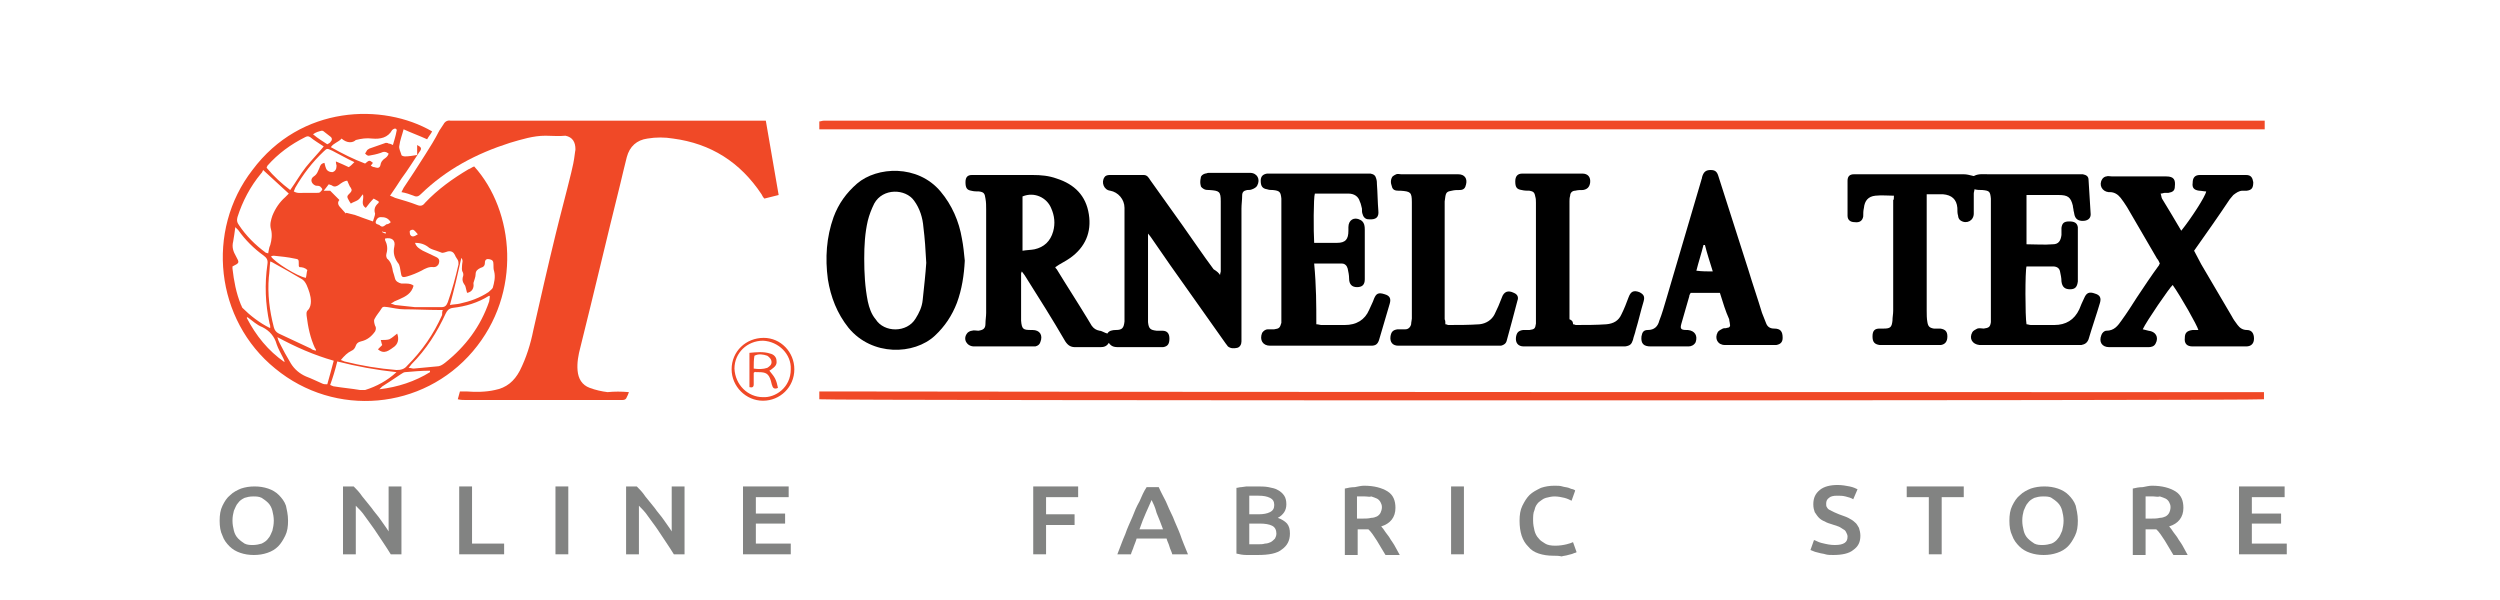
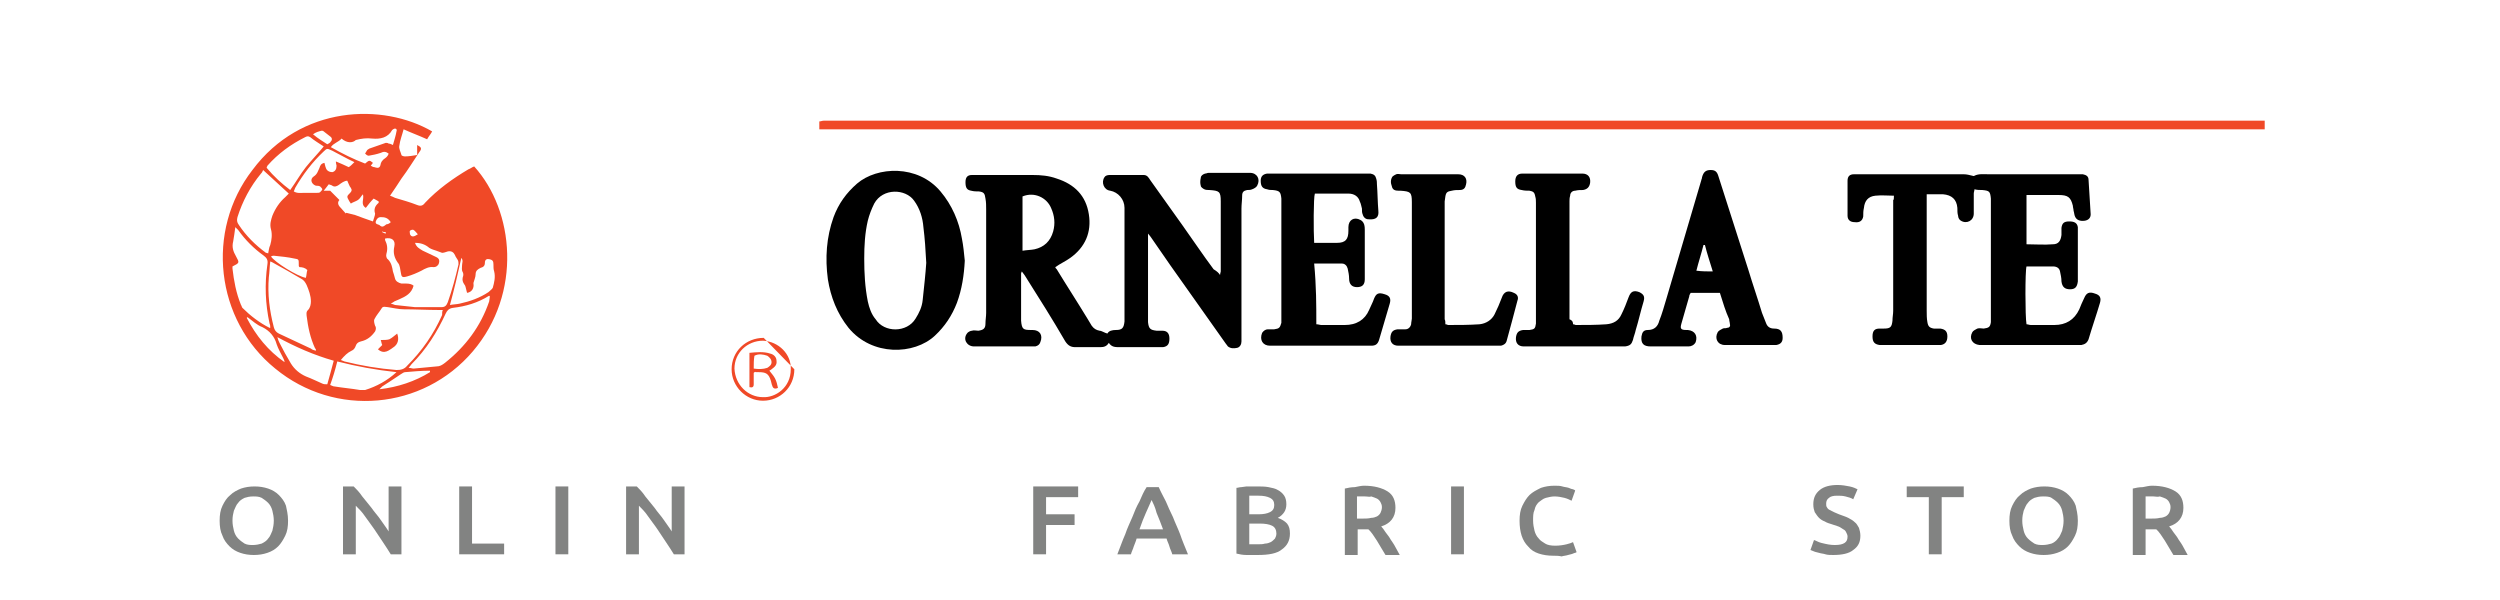
<svg xmlns="http://www.w3.org/2000/svg" width="350px" height="84px" viewBox="0 0 349 84" version="1.1">
  <g id="surface1">
    <path style=" stroke:none;fill-rule:nonzero;fill:rgb(94.118%,28.627%,15.294%);fill-opacity:1;" d="M 60 18.398 C 59.797 18.801 59.5 19.102 59.297 19.5 C 58.199 19 57.102 18.602 56.004 18.102 C 55.801 18.898 55.508 19.602 55.406 20.398 C 55.305 20.801 55.605 21.301 55.703 21.699 C 55.703 21.801 56.004 21.898 56.203 21.898 C 56.703 21.898 57.301 21.801 57.902 21.699 C 57.902 21.199 57.902 20.801 57.902 20.301 C 58.5 20.602 58.598 20.801 58.199 21.301 C 57.402 22.5 56.602 23.801 55.703 25 C 55.207 25.801 54.707 26.5 54.105 27.398 C 54.406 27.5 54.605 27.602 54.805 27.699 C 55.801 28 56.902 28.301 57.902 28.699 C 58.398 28.898 58.699 28.801 59 28.398 C 60.793 26.5 62.891 25 65.086 23.699 C 65.387 23.602 65.586 23.398 65.887 23.301 C 71.48 29.5 72.676 41 65.688 49.199 C 58.699 57.398 46.422 58.5 38.035 51.602 C 29.648 44.801 28.254 32.301 34.84 23.801 C 41.629 14.699 53.109 14.398 60 18.398 Z M 61.496 43.398 C 61.195 43.398 61.094 43.398 60.895 43.398 C 59.297 43.398 57.602 43.301 56.004 43.301 C 55.305 43.301 54.508 43.102 53.805 43 C 53.508 43 53.109 42.801 52.91 43.199 C 52.609 43.699 52.211 44.102 51.91 44.699 C 51.809 44.898 51.91 45.301 52.012 45.602 C 52.211 45.898 52.109 46.199 52.012 46.398 C 51.512 47.102 50.914 47.602 50.016 47.801 C 49.613 47.898 49.414 48.102 49.312 48.398 C 49.215 48.699 49.016 49 48.719 49.102 C 48.117 49.398 47.719 49.801 47.219 50.398 C 47.418 50.5 47.52 50.5 47.719 50.602 C 50.113 51.199 52.512 51.602 55.008 51.801 C 55.605 51.801 56.102 51.699 56.504 51.199 C 58.598 49.102 60.199 46.801 61.395 44.102 C 61.395 43.801 61.395 43.602 61.496 43.398 Z M 43.727 49.102 C 43.727 48.898 43.727 48.801 43.625 48.801 C 42.926 47.301 42.625 45.801 42.426 44.199 C 42.426 43.898 42.324 43.699 42.625 43.398 C 42.926 43.102 43.027 42.602 43.027 42.199 C 43.027 41.398 42.727 40.602 42.426 39.898 C 42.227 39.5 42.031 39.199 41.629 39 C 40.43 38.301 39.234 37.602 37.934 36.898 C 37.734 36.801 37.633 36.699 37.336 36.602 C 37.238 37.398 37.238 38.102 37.137 38.801 C 36.938 41.199 37.238 43.5 37.832 45.801 C 37.934 46.199 38.133 46.5 38.535 46.699 C 40.031 47.398 41.531 48.102 43.027 48.801 C 43.227 49 43.426 49 43.727 49.102 Z M 57.602 34 C 57.801 34.602 58.199 34.801 58.699 35.102 C 59.297 35.398 60 35.699 60.594 36 C 60.996 36.199 61.094 36.5 60.895 37 C 60.695 37.301 60.496 37.398 60.199 37.398 C 59.598 37.301 59 37.602 58.5 37.898 C 57.902 38.199 57.203 38.5 56.504 38.699 C 55.801 38.898 55.703 38.801 55.605 38.102 C 55.508 37.699 55.508 37.102 55.207 36.801 C 54.707 36.102 54.508 35.398 54.707 34.5 C 54.906 33.602 54.305 33.199 53.406 33.398 C 53.406 33.5 53.406 33.602 53.406 33.602 C 53.707 34.199 53.805 34.801 53.605 35.5 C 53.508 35.801 53.605 36.199 53.805 36.301 C 54.305 36.801 54.406 37.398 54.508 38 C 54.605 38.301 54.707 38.602 54.805 39 C 54.906 39.398 55.305 39.602 55.703 39.699 C 55.902 39.699 56.203 39.699 56.402 39.699 C 56.801 39.699 57.203 39.801 57.402 40 C 57.102 41.102 56.301 41.5 55.406 41.898 C 55.207 42 54.906 42.102 54.707 42.199 C 54.605 42.301 54.406 42.398 54.207 42.5 C 54.508 42.602 54.605 42.602 54.805 42.699 C 55.703 42.801 56.703 42.898 57.602 43 C 58.797 43 60.098 43 61.293 43 C 61.793 43 61.996 42.801 62.195 42.301 C 62.789 40.602 63.289 38.801 63.691 37 C 63.691 36.801 63.691 36.602 63.59 36.398 C 63.492 36.199 63.289 36 63.191 35.699 C 62.992 35.301 62.691 35.102 62.195 35.199 C 61.895 35.301 61.594 35.398 61.395 35.398 C 61.094 35.301 60.895 35.199 60.594 35.102 C 60.293 35 59.898 34.898 59.598 34.699 C 59 34.199 58.398 34 57.602 34 Z M 68.082 41.5 C 68.082 41.5 67.984 41.398 67.984 41.398 C 66.387 42.398 64.691 42.898 62.891 43.102 C 62.293 43.199 62.094 43.5 61.895 43.898 C 60.695 46.5 59.199 48.898 57.102 51 C 57.004 51.102 56.902 51.301 56.703 51.5 C 57.004 51.5 57.203 51.602 57.402 51.602 C 58.5 51.5 59.5 51.398 60.594 51.301 C 61.094 51.301 61.395 51.102 61.793 50.801 C 64.691 48.5 66.785 45.699 67.984 42.199 C 67.984 42 68.082 41.699 68.082 41.5 Z M 32.047 37.301 C 32.047 37.398 32.047 37.5 32.047 37.602 C 32.246 39.301 32.547 41 33.242 42.699 C 33.34 42.801 33.34 43 33.441 43.102 C 34.543 44.199 35.836 45.199 37.238 45.898 C 37.238 45.898 37.238 45.898 37.336 45.898 C 37.336 45.699 37.336 45.5 37.238 45.301 C 36.637 42.5 36.539 39.801 36.938 37 C 37.039 36.398 36.836 36.102 36.438 35.801 C 35.043 34.801 33.84 33.602 32.844 32.199 C 32.746 32.102 32.645 32 32.445 31.801 C 32.344 32.602 32.246 33.199 32.145 33.801 C 31.945 34.602 32.145 35.199 32.547 35.898 C 33.043 36.801 33.043 36.801 32.047 37.301 Z M 37.039 35.5 C 37.137 35.102 37.137 34.699 37.336 34.301 C 37.535 33.602 37.633 32.801 37.438 32.102 C 37.238 31.398 37.438 30.801 37.633 30.199 C 38.035 29.199 38.633 28.301 39.434 27.602 C 39.633 27.398 39.734 27.301 39.93 27.102 C 38.734 26 37.633 25 36.336 23.801 C 36.238 24 36.238 24.102 36.039 24.301 C 34.543 26.102 33.441 28.199 32.746 30.398 C 32.645 30.801 32.645 31.102 32.945 31.5 C 33.941 33 35.238 34.301 36.738 35.398 C 36.836 35.398 36.938 35.398 37.039 35.5 Z M 40.129 26.602 C 40.93 25.5 41.531 24.398 42.324 23.398 C 43.125 22.398 44.027 21.5 44.82 20.5 C 44.227 20.102 43.527 19.699 42.926 19.199 C 42.625 19 42.426 19.102 42.227 19.199 C 40.23 20.199 38.434 21.5 36.938 23.199 C 36.938 23.301 36.836 23.301 36.836 23.5 C 37.832 24.699 38.934 25.699 40.129 26.602 Z M 55.008 52.102 C 52.211 51.801 49.414 51.301 46.719 50.602 C 46.422 51.801 46.121 52.801 45.723 53.898 C 46.023 54 46.121 54.102 46.32 54.102 C 47.52 54.301 48.719 54.398 49.914 54.602 C 50.113 54.602 50.414 54.602 50.613 54.602 C 52.211 54.102 53.707 53.301 55.008 52.102 Z M 46.223 50.5 C 43.426 49.699 40.93 48.602 38.332 47.199 C 38.434 47.602 38.535 47.801 38.633 48 C 39.133 49 39.633 49.898 40.23 50.898 C 40.73 51.699 41.43 52.301 42.324 52.699 C 43.125 53 43.926 53.398 44.621 53.699 C 44.82 53.801 45.023 53.801 45.32 53.801 C 45.621 52.699 45.922 51.699 46.223 50.5 Z M 62.492 42.699 C 62.992 42.602 63.492 42.602 63.891 42.5 C 65.285 42.199 66.688 41.699 67.883 40.898 C 68.082 40.699 68.383 40.5 68.484 40.301 C 68.684 39.602 68.883 38.801 68.684 38 C 68.582 37.699 68.582 37.398 68.582 37 C 68.582 36.602 68.484 36.398 68.082 36.301 C 67.684 36.199 67.383 36.301 67.383 36.801 C 67.383 37.199 67.184 37.398 66.785 37.5 C 66.387 37.699 66.086 37.898 66.086 38.398 C 66.086 38.801 65.887 39.199 65.785 39.602 C 65.785 39.602 65.785 39.602 65.785 39.699 C 65.887 40.301 65.586 40.898 64.887 41 C 64.887 40.898 64.785 40.699 64.785 40.602 C 64.691 40.301 64.691 40 64.492 39.801 C 64.289 39.5 64.191 39.199 64.289 38.801 C 64.391 38.602 64.391 38.301 64.289 38.102 C 64.09 37.801 64.191 37.5 64.191 37.102 C 64.191 36.801 64.391 36.5 64.09 36.102 C 63.59 38.398 63.09 40.5 62.492 42.699 Z M 47.316 19.398 C 46.918 19.898 46.223 20 45.82 20.602 C 47.418 21.5 49.016 22.301 50.613 22.898 C 51.211 22.398 51.211 22.398 51.711 22.801 C 51.609 22.898 51.512 23.102 51.41 23.199 C 51.609 23.301 51.711 23.398 51.91 23.398 C 52.512 23.602 52.711 23.5 52.809 22.898 C 52.91 22.602 53.012 22.5 53.211 22.301 C 53.508 22.102 53.805 21.898 53.906 21.5 C 53.508 21.199 53.211 21.199 52.809 21.398 C 52.211 21.602 51.711 21.699 51.113 21.801 C 50.914 21.801 50.715 21.602 50.613 21.5 C 50.715 21.301 50.812 21.199 50.914 21 C 51.016 20.898 51.113 20.898 51.211 20.801 C 52.012 20.5 52.711 20.301 53.508 20 C 53.605 20 53.805 20 53.906 20.102 C 54.105 20.102 54.305 20.199 54.508 20.301 C 54.707 19.602 54.906 19 55.008 18.398 C 55.105 18.199 55.008 18 54.805 18 C 54.707 18 54.508 18.102 54.406 18.199 C 53.805 19.301 52.711 19.5 51.609 19.398 C 50.812 19.301 50.113 19.398 49.312 19.602 C 48.914 20 48.117 20.102 47.316 19.398 Z M 49.113 22.699 C 48.02 22.199 47.02 21.602 46.023 21.102 C 45.32 20.801 45.32 20.699 44.82 21.199 C 43.227 22.699 41.93 24.398 40.828 26.301 C 40.73 26.5 40.73 26.602 40.629 26.801 C 41.129 27.102 41.629 27 42.031 27 C 42.625 27 43.227 27 43.824 27 C 44.027 27 44.227 27 44.32 26.898 C 44.422 26.801 44.621 26.602 44.621 26.5 C 44.621 26.398 44.422 26.199 44.32 26.102 C 44.125 26 43.926 26 43.727 26 C 43.125 25.801 42.824 25.102 43.426 24.699 C 43.926 24.398 44.027 23.898 44.227 23.5 C 44.32 23.199 44.422 22.898 44.922 22.801 C 45.023 23.102 45.023 23.301 45.121 23.5 C 45.223 23.898 45.621 24.102 46.023 24.102 C 46.422 24 46.617 23.699 46.617 23.199 C 46.617 23.102 46.523 22.898 46.523 22.602 C 47.219 22.898 47.719 23.102 48.316 23.398 C 48.52 23.301 48.816 23 49.113 22.699 Z M 48.117 25.301 C 47.719 25.301 47.316 25.602 46.918 25.898 C 46.617 26.102 46.32 26.199 46.023 26 C 45.922 25.898 45.723 25.898 45.523 25.801 C 45.32 26.102 45.121 26.301 44.82 26.699 C 45.32 26.699 45.523 26.699 45.723 26.699 C 46.223 27.199 46.617 27.602 47.02 28 C 46.719 28.301 46.816 28.699 47.117 29 C 47.418 29.301 47.617 29.602 47.918 29.898 C 47.918 29.898 47.918 29.801 48.02 29.801 C 48.418 29.898 48.816 30 49.215 30.102 C 50.016 30.398 50.812 30.699 51.711 31 C 51.809 30.602 52.012 30.199 52.012 29.898 C 51.809 29.301 52.012 28.801 52.512 28.398 C 52.512 28.398 52.512 28.301 52.512 28.199 C 52.309 28.102 52.211 28 51.809 27.801 C 51.41 28.199 51.016 28.699 50.715 29.102 C 49.914 28.602 50.516 27.898 50.312 27.199 C 50.016 27.5 49.914 27.801 49.613 28 C 49.312 28.199 48.914 28.301 48.617 28.5 C 48.52 28.398 48.52 28.301 48.418 28.199 C 48.02 27.5 48.02 27.5 48.52 27 C 48.719 26.801 48.816 26.602 48.617 26.301 C 48.418 26.102 48.316 25.699 48.117 25.301 Z M 34.141 44.398 C 34.141 44.398 34.043 44.5 34.043 44.5 C 35.336 47 37.039 49.102 39.332 50.699 C 39.332 50.5 39.234 50.301 39.133 50.102 C 38.832 49.5 38.434 48.801 38.234 48.199 C 37.934 47.102 37.238 46.301 36.238 45.801 C 35.438 45.5 34.84 44.898 34.141 44.398 Z M 41.43 37.398 C 41.328 37.301 41.328 37.199 41.328 37.199 C 41.328 37.102 41.328 37 41.328 37 C 41.328 36.301 41.328 36.301 40.73 36.199 C 39.828 36 38.832 35.898 37.832 35.801 C 37.734 35.801 37.633 35.801 37.438 35.898 C 37.934 36.699 41.129 38.699 42.324 38.898 C 42.426 38.5 42.426 38.102 42.527 37.801 C 42.227 37.5 41.828 37.398 41.43 37.398 Z M 59.699 52.102 C 59.699 52 59.699 52 59.699 51.898 C 58.5 51.898 57.402 52 56.203 52.102 C 56.004 52.102 55.801 52.301 55.605 52.398 C 54.707 53 53.805 53.602 53.012 54.102 C 52.91 54.199 52.809 54.301 52.609 54.5 C 55.207 54.199 57.602 53.398 59.699 52.102 Z M 45.32 20.199 C 45.523 20.102 45.723 20 45.82 19.801 C 46.023 19.602 46.023 19.301 45.723 19.102 C 45.422 18.898 45.121 18.602 44.82 18.398 C 44.723 18.301 44.621 18.301 44.523 18.301 C 44.125 18.398 43.727 18.5 43.324 18.801 C 44.027 19.398 44.723 19.801 45.32 20.199 Z M 54.207 31.102 C 53.805 30.5 53.406 30.398 52.809 30.398 C 52.41 30.398 52.211 30.699 52.109 31 C 52.012 31.398 52.41 31.398 52.609 31.5 C 53.012 31.898 53.211 31.699 53.605 31.398 C 53.805 31.398 54.008 31.301 54.207 31.102 Z M 58 32.801 C 57.801 32.602 57.602 32.301 57.402 32.199 C 57.301 32.102 57.004 32.199 56.902 32.301 C 56.801 32.398 56.902 32.602 56.902 32.801 C 57.102 33.199 57.402 33.199 58 32.801 Z M 53.508 32.699 C 53.508 32.602 53.508 32.602 53.508 32.5 C 53.309 32.5 53.211 32.5 53.012 32.398 C 53.012 32.398 53.012 32.5 53.012 32.5 C 53.211 32.602 53.406 32.699 53.508 32.699 Z M 53.508 32.699 " />
    <path style=" stroke:none;fill-rule:nonzero;fill:rgb(0%,0%,0%);fill-opacity:1;" d="M 170.309 38.5 C 170.309 38.301 170.406 38.102 170.406 38 C 170.406 34.699 170.406 31.5 170.406 28.199 C 170.406 26.801 170.207 26.699 168.812 26.602 C 168.609 26.602 168.312 26.602 168.109 26.5 C 167.91 26.398 167.609 26.199 167.609 26 C 167.512 25.699 167.512 25.301 167.609 24.898 C 167.609 24.602 167.91 24.398 168.211 24.301 C 168.41 24.301 168.512 24.199 168.711 24.199 C 170.605 24.199 172.602 24.199 174.5 24.199 C 175.5 24.199 176 25.102 175.5 26 C 175.398 26.199 175.098 26.398 174.801 26.5 C 174.598 26.602 174.301 26.602 174.098 26.602 C 173.602 26.699 173.402 26.898 173.402 27.398 C 173.402 28 173.305 28.602 173.305 29.199 C 173.305 35.102 173.305 41.102 173.305 47 C 173.305 47.301 173.305 47.5 173.305 47.801 C 173.305 48.199 173.102 48.602 172.703 48.699 C 172.203 48.801 171.805 48.801 171.406 48.5 C 171.309 48.398 171.207 48.199 171.105 48.102 C 168.512 44.398 165.914 40.801 163.32 37.102 C 162.422 35.801 161.523 34.5 160.621 33.199 C 160.523 33.102 160.422 32.898 160.223 32.699 C 160.223 33 160.223 33.199 160.223 33.398 C 160.223 36.898 160.223 40.398 160.223 43.898 C 160.223 44.301 160.223 44.699 160.223 45.102 C 160.324 46 160.523 46.199 161.422 46.301 C 161.723 46.301 162.023 46.301 162.223 46.301 C 162.918 46.301 163.219 46.699 163.219 47.398 C 163.219 48.102 163.02 48.5 162.324 48.602 C 162.023 48.602 161.723 48.602 161.422 48.602 C 159.727 48.602 158.027 48.602 156.23 48.602 C 155.633 48.602 155.133 48.602 154.734 48 C 154.434 48.5 154.035 48.602 153.535 48.602 C 152.34 48.602 151.238 48.602 150.043 48.602 C 149.441 48.602 149.043 48.398 148.645 47.801 C 146.848 44.699 144.949 41.699 143.055 38.699 C 142.953 38.5 142.754 38.301 142.555 38 C 142.453 38.199 142.453 38.301 142.453 38.301 C 142.453 40.398 142.453 42.5 142.453 44.602 C 142.453 44.699 142.453 44.801 142.453 44.898 C 142.555 46.102 142.754 46.199 143.855 46.199 C 143.953 46.199 144.055 46.199 144.055 46.199 C 145.051 46.199 145.551 46.898 145.148 47.898 C 145.051 48.199 144.852 48.398 144.449 48.5 C 144.254 48.5 143.953 48.5 143.754 48.5 C 141.156 48.5 138.66 48.5 136.066 48.5 C 135.965 48.5 135.867 48.5 135.867 48.5 C 134.871 48.5 134.27 47.5 134.871 46.699 C 134.969 46.5 135.367 46.301 135.566 46.301 C 135.867 46.199 136.164 46.301 136.465 46.301 C 137.164 46.199 137.465 46 137.465 45.301 C 137.465 44.801 137.562 44.301 137.562 43.801 C 137.562 39 137.562 34.199 137.562 29.301 C 137.562 28.801 137.562 28.301 137.465 27.801 C 137.367 27.102 137.266 26.898 136.566 26.801 C 136.164 26.801 135.867 26.801 135.465 26.699 C 134.871 26.602 134.668 26.301 134.668 25.5 C 134.668 24.801 134.969 24.5 135.566 24.5 C 135.766 24.5 135.965 24.5 136.066 24.5 C 138.762 24.5 141.359 24.5 144.055 24.5 C 145.25 24.5 146.352 24.602 147.445 25 C 149.941 25.801 151.539 27.398 151.938 30 C 152.34 32.5 151.438 34.602 149.344 36.102 C 148.645 36.602 147.945 36.898 147.246 37.398 C 147.246 37.5 147.348 37.602 147.445 37.699 C 148.844 40 150.344 42.301 151.738 44.602 C 151.938 44.898 152.137 45.301 152.34 45.602 C 152.637 46 152.938 46.199 153.434 46.301 C 153.734 46.301 154.133 46.602 154.535 46.699 C 154.734 46.301 155.234 46.199 155.73 46.199 C 156.629 46.199 156.832 45.898 156.93 45 C 156.93 44.602 156.93 44.199 156.93 43.801 C 156.93 38.898 156.93 34 156.93 29.102 C 156.93 27.898 156.031 26.898 154.934 26.699 C 154.035 26.602 153.633 25.5 154.133 24.801 C 154.234 24.602 154.535 24.5 154.836 24.5 C 156.43 24.5 158.027 24.5 159.625 24.5 C 160.125 24.5 160.324 24.898 160.523 25.199 C 162.023 27.301 163.52 29.398 165.016 31.5 C 166.516 33.602 167.91 35.699 169.406 37.699 C 169.906 38 170.105 38.199 170.309 38.5 Z M 142.652 35.102 C 143.254 35 143.855 35 144.352 34.898 C 145.648 34.602 146.551 33.801 146.945 32.398 C 147.246 31.301 147.145 30.199 146.645 29.102 C 146.051 27.699 144.352 26.801 142.652 27.5 C 142.652 30 142.652 32.5 142.652 35.102 Z M 142.652 35.102 " />
-     <path style=" stroke:none;fill-rule:nonzero;fill:rgb(94.118%,28.627%,15.294%);fill-opacity:1;" d="M 87.547 54.898 C 87.453 55.199 87.352 55.398 87.25 55.602 C 87.152 55.898 86.953 56 86.652 56 C 86.453 56 86.25 56 86.152 56 C 78.965 56 71.875 56 64.691 56 C 64.391 56 63.992 56 63.59 55.898 C 63.691 55.5 63.789 55.199 63.891 54.801 C 64.191 54.801 64.492 54.801 64.785 54.801 C 66.086 54.898 67.484 54.898 68.781 54.602 C 70.379 54.301 71.48 53.398 72.273 51.898 C 73.176 50.102 73.773 48.199 74.172 46.199 C 75.172 41.801 76.168 37.398 77.266 32.898 C 77.969 30 78.762 27.102 79.465 24.199 C 79.664 23.398 79.863 22.5 79.965 21.602 C 79.965 21.398 80.062 21.102 80.062 20.898 C 80.062 19.898 79.664 19.199 78.664 19 C 77.766 19.102 76.766 19 75.871 19 C 74.172 19 72.574 19.5 70.879 20 C 66.188 21.5 61.996 23.699 58.398 27.199 C 58.098 27.5 57.801 27.602 57.402 27.398 C 56.902 27.199 56.301 27 55.703 26.898 C 55.801 26.699 55.902 26.5 56.004 26.301 C 57.004 24.801 58 23.301 59 21.699 C 59.699 20.602 60.395 19.5 60.996 18.301 C 61.195 18 61.395 17.699 61.594 17.398 C 61.793 17 62.195 16.801 62.59 16.898 C 62.789 16.898 62.992 16.898 63.09 16.898 C 77.266 16.898 91.445 16.898 105.621 16.898 C 106.016 16.898 106.316 16.898 106.715 16.898 C 107.316 20.398 107.918 23.801 108.512 27.301 C 107.816 27.5 107.215 27.602 106.516 27.801 C 106.316 27.602 106.215 27.398 106.117 27.199 C 103.125 22.699 99.027 20.102 93.738 19.398 C 92.539 19.199 91.344 19.199 90.145 19.398 C 88.648 19.602 87.648 20.5 87.25 22 C 86.953 23.199 86.652 24.398 86.352 25.699 C 84.457 33.301 82.66 41 80.758 48.602 C 80.465 49.699 80.262 50.801 80.363 51.898 C 80.465 53 80.961 53.898 82.059 54.301 C 82.859 54.602 83.754 54.801 84.555 54.898 C 85.551 54.801 86.453 54.801 87.547 54.898 Z M 87.547 54.898 " />
    <path style=" stroke:none;fill-rule:nonzero;fill:rgb(0%,0%,0%);fill-opacity:1;" d="M 264.648 27.398 C 263.746 27.398 262.945 27.301 262.051 27.398 C 261.051 27.5 260.551 28.102 260.449 29.102 C 260.352 29.5 260.352 29.898 260.352 30.301 C 260.25 30.898 259.855 31.199 259.156 31.102 C 258.555 31.102 258.156 30.801 258.156 30.199 C 258.156 28.602 258.156 26.898 258.156 25.301 C 258.156 24.699 258.453 24.398 259.055 24.398 C 259.254 24.398 259.453 24.398 259.656 24.398 C 264.547 24.398 269.535 24.398 274.426 24.398 C 274.828 24.398 275.227 24.5 275.629 24.602 C 275.727 24.602 275.828 24.699 275.926 24.602 C 276.523 24.301 277.223 24.398 277.922 24.398 C 282.117 24.398 286.207 24.398 290.398 24.398 C 290.602 24.398 290.898 24.398 291.102 24.398 C 291.602 24.5 291.898 24.699 291.898 25.199 C 291.996 26.801 292.098 28.398 292.195 30 C 292.195 30.5 291.898 30.801 291.398 30.898 C 290.699 31 290.199 30.801 290 30.301 C 289.898 30.102 289.898 29.801 289.801 29.5 C 289.801 29.301 289.699 29 289.699 28.801 C 289.402 27.602 289.004 27.301 287.703 27.301 C 286.207 27.301 284.711 27.301 283.211 27.301 C 283.211 29.602 283.211 31.898 283.211 34.199 C 284.41 34.199 285.707 34.301 286.906 34.199 C 287.703 34.199 288.004 33.699 288.105 32.898 C 288.105 32.602 288.105 32.199 288.105 31.898 C 288.203 31.199 288.504 31 289.203 31 C 289.898 31 290.301 31.199 290.398 31.801 C 290.398 32 290.398 32.199 290.398 32.301 C 290.398 34.602 290.398 36.801 290.398 39.102 C 290.398 39.199 290.398 39.301 290.398 39.398 C 290.301 40.199 290 40.5 289.305 40.5 C 288.605 40.5 288.203 40.199 288.105 39.398 C 288.105 38.898 288.004 38.5 287.902 38 C 287.805 37.5 287.406 37.301 286.906 37.301 C 286.309 37.301 285.809 37.301 285.207 37.301 C 284.512 37.301 283.91 37.301 283.211 37.301 C 283.012 37.898 283.012 44.301 283.211 45.398 C 283.41 45.398 283.613 45.5 283.812 45.5 C 284.91 45.5 286.008 45.5 287.109 45.5 C 288.703 45.5 289.898 44.801 290.602 43.301 C 290.801 42.801 291 42.301 291.301 41.699 C 291.602 41 291.996 40.801 292.797 41.102 C 293.496 41.301 293.695 41.699 293.496 42.398 C 292.996 44.102 292.395 45.801 291.898 47.5 C 291.699 48 291.398 48.199 290.898 48.301 C 290.699 48.301 290.5 48.301 290.301 48.301 C 285.906 48.301 281.516 48.301 277.125 48.301 C 276.922 48.301 276.824 48.301 276.625 48.301 C 275.629 48.199 275.129 47.398 275.629 46.5 C 275.727 46.301 276.125 46.102 276.324 46 C 276.625 45.898 276.922 46 277.223 46 C 277.922 45.898 278.125 45.801 278.223 45.102 C 278.223 44.898 278.223 44.602 278.223 44.398 C 278.223 39 278.223 33.602 278.223 28.199 C 278.223 28.102 278.223 27.898 278.223 27.801 C 278.125 26.801 278.023 26.699 277.023 26.602 C 276.625 26.602 276.324 26.602 275.926 26.5 C 275.926 26.699 275.828 26.898 275.828 27.102 C 275.828 28 275.828 29 275.828 29.898 C 275.828 30.898 274.828 31.398 274.027 30.898 C 273.828 30.801 273.633 30.5 273.633 30.199 C 273.531 29.898 273.531 29.5 273.531 29.102 C 273.43 27.898 272.73 27.301 271.531 27.199 C 270.836 27.199 270.035 27.199 269.238 27.199 C 269.238 27.5 269.238 27.801 269.238 28 C 269.238 33.199 269.238 38.301 269.238 43.5 C 269.238 44 269.238 44.602 269.336 45.102 C 269.434 45.699 269.637 45.898 270.234 46 C 270.535 46 270.836 46 271.137 46 C 271.832 46.102 272.133 46.398 272.133 47.102 C 272.133 47.801 271.832 48.199 271.234 48.301 C 271.137 48.301 270.934 48.301 270.836 48.301 C 268.238 48.301 265.645 48.301 262.945 48.301 C 262.848 48.301 262.746 48.301 262.648 48.301 C 261.949 48.199 261.652 47.898 261.652 47.102 C 261.652 46.301 261.949 46 262.648 46 C 262.848 46 263.047 46 263.246 46 C 264.148 46 264.348 45.801 264.445 44.898 C 264.445 44.398 264.547 44 264.547 43.5 C 264.547 38.301 264.547 33.199 264.547 28 C 264.648 28 264.648 27.699 264.648 27.398 Z M 264.648 27.398 " />
    <path style=" stroke:none;fill-rule:nonzero;fill:rgb(94.118%,28.627%,15.294%);fill-opacity:1;" d="M 114.203 18.102 C 114.203 17.898 114.203 17.801 114.203 17.699 C 114.203 17.5 114.203 17.301 114.203 17 C 114.406 17 114.605 16.898 114.801 16.898 C 115.102 16.898 115.301 16.898 115.602 16.898 C 182.086 16.898 248.676 16.898 315.156 16.898 C 315.559 16.898 316.059 16.898 316.559 16.898 C 316.559 17.301 316.559 17.699 316.559 18.102 C 249.07 18.102 181.688 18.102 114.203 18.102 Z M 114.203 18.102 " />
-     <path style=" stroke:none;fill-rule:nonzero;fill:rgb(94.118%,28.627%,15.294%);fill-opacity:1;" d="M 316.457 54.898 C 316.457 55.301 316.457 55.602 316.457 55.898 C 315.758 56.102 115 56.102 114.203 55.898 C 114.203 55.602 114.203 55.199 114.203 54.801 C 181.586 54.898 248.969 54.898 316.457 54.898 Z M 316.457 54.898 " />
    <path style=" stroke:none;fill-rule:nonzero;fill:rgb(0%,0%,0%);fill-opacity:1;" d="M 134.57 36.5 C 134.469 38.5 134.168 40.5 133.469 42.398 C 132.773 44.199 131.773 45.699 130.379 47 C 127.48 49.699 121.59 49.898 118.297 45.898 C 116.699 43.898 115.801 41.602 115.402 39.102 C 115 36.102 115.199 33.199 116.199 30.398 C 116.902 28.5 117.996 27 119.492 25.699 C 122.289 23.301 127.98 23 131.172 26.801 C 132.773 28.699 133.77 31 134.168 33.398 C 134.371 34.398 134.469 35.5 134.57 36.5 Z M 129.176 36.801 C 129.078 34.898 128.977 33.398 128.777 31.801 C 128.676 30.5 128.281 29.199 127.48 28.102 C 126.281 26.398 123.09 26.301 121.891 28.5 C 121.492 29.301 121.191 30.102 120.992 30.898 C 120.594 32.602 120.492 34.398 120.492 36.199 C 120.492 38.199 120.594 40.199 120.992 42.199 C 121.191 43.102 121.492 44 122.09 44.699 C 123.289 46.602 126.48 46.602 127.68 44.602 C 128.18 43.801 128.578 43 128.676 42 C 128.879 40.102 129.078 38.301 129.176 36.801 Z M 129.176 36.801 " />
-     <path style=" stroke:none;fill-rule:nonzero;fill:rgb(0%,0%,0%);fill-opacity:1;" d="M 304.875 32.301 C 306.172 30.699 308.27 27.5 308.367 26.801 C 308.07 26.801 307.672 26.699 307.371 26.699 C 306.672 26.602 306.371 26.301 306.473 25.602 C 306.473 24.898 306.773 24.5 307.473 24.5 C 309.668 24.5 311.766 24.5 313.961 24.5 C 314.66 24.5 314.855 24.898 314.957 25.5 C 314.957 26.301 314.758 26.602 314.062 26.699 C 313.859 26.699 313.66 26.699 313.461 26.699 C 312.961 26.699 312.562 27 312.164 27.301 C 311.965 27.5 311.863 27.699 311.664 27.898 C 310.07 30.301 308.367 32.699 306.672 35.102 C 306.973 35.699 307.371 36.398 307.672 37 C 309.07 39.398 310.566 41.898 311.965 44.301 C 312.164 44.699 312.461 45.102 312.762 45.5 C 313.062 45.898 313.461 46.199 314.062 46.199 C 314.758 46.199 315.059 46.699 315.059 47.398 C 315.059 48.102 314.66 48.5 313.961 48.5 C 312.66 48.5 311.363 48.5 310.07 48.5 C 308.867 48.5 307.672 48.5 306.473 48.5 C 305.672 48.5 305.277 48.102 305.375 47.301 C 305.375 46.602 305.672 46.301 306.473 46.199 C 306.773 46.199 306.973 46.199 307.273 46.199 C 307.074 45.5 304.875 41.602 303.676 39.898 C 303.281 40.199 299.984 45 299.484 46.102 C 299.785 46.199 299.984 46.199 300.285 46.301 C 301.281 46.398 301.781 47.199 301.281 48.102 C 301.082 48.5 300.684 48.602 300.285 48.602 C 299.484 48.602 298.688 48.602 297.887 48.602 C 296.887 48.602 295.793 48.602 294.793 48.602 C 293.797 48.602 293.297 47.898 293.695 46.898 C 293.797 46.602 294.098 46.301 294.391 46.301 C 295.492 46.301 295.992 45.602 296.492 44.898 C 297.289 43.801 297.988 42.699 298.688 41.602 C 299.684 40.102 300.684 38.602 301.781 37.102 C 301.781 37.102 301.781 37 301.879 36.898 C 301.781 36.699 301.68 36.398 301.48 36.199 C 300.086 33.801 298.688 31.398 297.289 29 C 296.988 28.5 296.688 28.102 296.391 27.699 C 295.992 27.199 295.492 26.898 294.891 26.898 C 294.793 26.898 294.691 26.898 294.691 26.898 C 293.797 26.801 293.297 25.898 293.797 25.102 C 293.895 24.898 294.195 24.699 294.391 24.699 C 294.594 24.602 294.891 24.699 295.191 24.699 C 297.59 24.699 300.086 24.699 302.48 24.699 C 302.582 24.699 302.68 24.699 302.781 24.699 C 303.875 24.699 304.078 25.199 303.977 26.102 C 303.977 26.699 303.676 26.898 303.082 27 C 302.879 27 302.68 27 302.582 27 C 302.379 27 302.281 27.102 301.98 27.102 C 302.082 27.301 302.082 27.602 302.18 27.801 C 302.98 29.102 303.875 30.602 304.875 32.301 Z M 304.875 32.301 " />
    <path style=" stroke:none;fill-rule:nonzero;fill:rgb(0%,0%,0%);fill-opacity:1;" d="M 183.785 45.398 C 184.082 45.398 184.285 45.5 184.484 45.5 C 185.578 45.5 186.68 45.5 187.777 45.5 C 189.375 45.5 190.57 44.801 191.172 43.398 C 191.371 42.898 191.672 42.398 191.871 41.801 C 192.168 41.102 192.469 40.898 193.367 41.199 C 194.066 41.398 194.266 41.801 194.066 42.5 C 193.566 44.199 193.066 45.898 192.566 47.602 C 192.367 48.199 192.066 48.398 191.473 48.398 C 191.273 48.398 191.07 48.398 190.871 48.398 C 186.48 48.398 182.188 48.398 177.797 48.398 C 177.594 48.398 177.496 48.398 177.297 48.398 C 176.297 48.398 175.801 47.602 176.195 46.602 C 176.395 46.301 176.695 46.102 176.996 46.102 C 177.297 46.102 177.594 46.102 177.895 46.102 C 178.59 46 178.691 45.898 178.891 45.199 C 178.891 45 178.891 44.699 178.891 44.5 C 178.891 39.102 178.891 33.602 178.891 28.199 C 178.891 28.102 178.891 27.898 178.891 27.801 C 178.793 26.898 178.691 26.699 177.695 26.602 C 177.395 26.602 177.195 26.602 176.895 26.5 C 176.195 26.398 176 26 176 25.301 C 176 24.699 176.297 24.398 176.895 24.301 C 177.094 24.301 177.297 24.301 177.395 24.301 C 181.887 24.301 186.281 24.301 190.773 24.301 C 190.973 24.301 191.172 24.301 191.371 24.301 C 191.871 24.398 192.066 24.602 192.168 25 C 192.27 25.301 192.27 25.602 192.27 25.801 C 192.367 27 192.367 28.301 192.469 29.5 C 192.566 30.398 192.168 30.801 191.07 30.699 C 190.672 30.699 190.371 30.398 190.273 30 C 190.172 29.801 190.172 29.5 190.172 29.199 C 190.07 28.898 190.07 28.602 189.871 28.199 C 189.676 27.5 189.074 27.102 188.277 27.102 C 186.68 27.102 185.18 27.102 183.582 27.102 C 183.383 27.602 183.383 32.398 183.484 34 C 183.684 34 183.984 34 184.184 34 C 184.984 34 185.879 34 186.68 34 C 187.875 34 188.277 33.5 188.277 32.301 C 188.277 32.102 188.277 32 188.277 31.801 C 188.277 30.801 189.074 30.301 189.973 30.801 C 190.172 30.898 190.371 31.102 190.473 31.398 C 190.57 31.699 190.57 32 190.57 32.199 C 190.57 34.398 190.57 36.602 190.57 38.699 C 190.57 38.801 190.57 39 190.57 39.102 C 190.57 39.898 190.172 40.199 189.477 40.199 C 188.777 40.199 188.375 39.801 188.375 39 C 188.375 38.5 188.277 38.102 188.176 37.602 C 188.074 37.199 187.777 36.898 187.379 36.898 C 186.078 36.898 184.785 36.898 183.484 36.898 C 183.785 40.102 183.785 42.699 183.785 45.398 Z M 183.785 45.398 " />
    <path style=" stroke:none;fill-rule:nonzero;fill:rgb(0%,0%,0%);fill-opacity:1;" d="M 240.285 41 C 238.891 41 237.488 41 236.195 41 C 236.094 41.199 235.992 41.301 235.992 41.5 C 235.594 42.801 235.293 44 234.898 45.301 C 234.699 46 234.797 46.199 235.594 46.199 C 235.695 46.199 235.793 46.199 235.793 46.199 C 236.793 46.301 237.195 47 236.895 47.898 C 236.695 48.301 236.293 48.5 235.895 48.5 C 235.293 48.5 234.699 48.5 234.098 48.5 C 232.898 48.5 231.703 48.5 230.605 48.5 C 229.605 48.5 229.207 48.102 229.305 47.102 C 229.406 46.5 229.605 46.199 230.207 46.199 C 231.102 46.199 231.602 45.699 231.801 44.898 C 232.203 43.898 232.5 42.801 232.801 41.801 C 234.398 36.301 236.094 30.699 237.691 25.199 C 237.691 25.102 237.789 25 237.789 24.801 C 237.988 24.102 238.289 23.801 238.988 23.801 C 239.59 23.801 239.887 24 240.086 24.699 C 241.484 29.102 242.883 33.398 244.277 37.801 C 244.879 39.801 245.578 41.801 246.18 43.801 C 246.379 44.301 246.574 44.801 246.773 45.301 C 246.973 45.801 247.375 46 247.875 46 C 248.773 46 249.07 46.398 249.07 47.301 C 249.07 47.898 248.773 48.199 248.176 48.301 C 248.074 48.301 247.973 48.301 247.973 48.301 C 245.68 48.301 243.281 48.301 240.984 48.301 C 239.984 48.301 239.488 47.398 239.984 46.5 C 240.086 46.301 240.484 46.102 240.688 46 C 240.887 45.898 241.086 46 241.285 45.898 C 241.586 45.898 241.785 45.699 241.688 45.398 C 241.688 45.199 241.586 44.898 241.586 44.699 C 241.086 43.602 240.688 42.301 240.285 41 Z M 239.289 38 C 238.891 36.699 238.488 35.5 238.191 34.301 C 238.09 34.301 238.09 34.301 237.988 34.301 C 237.691 35.5 237.293 36.699 236.992 37.898 C 237.789 38 238.488 38 239.289 38 Z M 239.289 38 " />
    <path style=" stroke:none;fill-rule:nonzero;fill:rgb(0%,0%,0%);fill-opacity:1;" d="M 201.852 45.398 C 202.051 45.398 202.152 45.5 202.254 45.5 C 203.75 45.5 205.148 45.5 206.645 45.398 C 207.543 45.301 208.34 44.801 208.742 44 C 209.141 43.199 209.441 42.5 209.742 41.699 C 210.039 40.801 210.637 40.602 211.438 41 C 211.938 41.199 212.137 41.602 211.938 42.102 C 211.438 44 210.938 45.898 210.438 47.699 C 210.336 48.102 210.039 48.301 209.641 48.398 C 209.34 48.398 209.141 48.398 208.84 48.398 C 204.449 48.398 200.156 48.398 195.766 48.398 C 195.562 48.398 195.465 48.398 195.266 48.398 C 194.465 48.398 194.066 47.898 194.168 47.102 C 194.266 46.5 194.465 46.199 195.164 46.102 C 195.562 46.102 195.863 46.102 196.266 46.102 C 196.66 46.102 196.961 45.801 197.059 45.398 C 197.059 45.102 197.16 44.801 197.16 44.602 C 197.16 39.199 197.16 33.801 197.16 28.398 C 197.16 28.398 197.16 28.301 197.16 28.301 C 197.16 26.898 196.961 26.801 195.562 26.699 C 195.465 26.699 195.363 26.699 195.266 26.699 C 194.863 26.699 194.465 26.602 194.363 26.102 C 194.168 25.602 194.168 25.102 194.465 24.699 C 194.562 24.602 194.766 24.5 194.965 24.398 C 195.164 24.301 195.465 24.398 195.664 24.398 C 198.262 24.398 200.758 24.398 203.352 24.398 C 203.449 24.398 203.547 24.398 203.648 24.398 C 204.547 24.398 204.949 25 204.75 25.801 C 204.648 26.301 204.449 26.602 203.848 26.602 C 203.449 26.602 203.152 26.602 202.754 26.699 C 202.152 26.801 201.953 26.898 201.852 27.5 C 201.852 27.699 201.754 28 201.754 28.199 C 201.754 33.699 201.754 39.199 201.754 44.699 C 201.852 44.898 201.852 45.102 201.852 45.398 Z M 201.852 45.398 " />
    <path style=" stroke:none;fill-rule:nonzero;fill:rgb(0%,0%,0%);fill-opacity:1;" d="M 219.723 45.398 C 219.922 45.398 220.02 45.5 220.121 45.5 C 221.52 45.5 223.016 45.5 224.414 45.398 C 225.414 45.301 226.109 44.898 226.508 44 C 226.91 43.199 227.211 42.398 227.508 41.602 C 227.809 40.801 228.211 40.602 229.004 40.898 C 229.605 41.199 229.805 41.5 229.605 42.199 C 229.207 43.5 228.906 44.898 228.504 46.199 C 228.406 46.699 228.211 47.102 228.109 47.602 C 227.91 48.199 227.711 48.398 227.008 48.5 C 226.809 48.5 226.711 48.5 226.508 48.5 C 222.117 48.5 217.727 48.5 213.332 48.5 C 213.133 48.5 213.031 48.5 212.832 48.5 C 212.035 48.5 211.637 48 211.738 47.199 C 211.836 46.602 212.035 46.301 212.734 46.199 C 213.031 46.199 213.332 46.199 213.633 46.199 C 214.332 46.102 214.434 46 214.531 45.301 C 214.531 45 214.531 44.801 214.531 44.5 C 214.531 39.102 214.531 33.801 214.531 28.398 C 214.531 28.102 214.531 27.801 214.434 27.5 C 214.332 26.898 214.133 26.801 213.633 26.699 C 213.234 26.699 212.934 26.699 212.531 26.602 C 211.836 26.5 211.637 26.199 211.637 25.398 C 211.637 24.699 211.938 24.301 212.633 24.301 C 213.832 24.301 215.027 24.301 216.23 24.301 C 217.824 24.301 219.422 24.301 221.02 24.301 C 221.816 24.301 222.219 24.801 222.117 25.602 C 222.016 26.199 221.719 26.5 221.121 26.602 C 220.723 26.602 220.422 26.602 220.02 26.699 C 219.621 26.699 219.32 27 219.32 27.398 C 219.227 27.699 219.227 28 219.227 28.199 C 219.227 33.699 219.227 39.199 219.227 44.699 C 219.723 44.898 219.723 45.199 219.723 45.398 Z M 219.723 45.398 " />
-     <path style=" stroke:none;fill-rule:nonzero;fill:rgb(94.118%,28.627%,15.294%);fill-opacity:1;" d="M 110.707 51.699 C 110.707 54.199 108.711 56.102 106.316 56.102 C 103.922 56.102 101.926 54.102 101.926 51.699 C 101.926 49.199 103.922 47.301 106.418 47.301 C 108.812 47.301 110.707 49.301 110.707 51.699 Z M 106.316 55.602 C 108.012 55.699 110.207 54.301 110.207 51.699 C 110.309 49.602 108.512 47.801 106.316 47.699 C 104.121 47.699 102.324 49.398 102.324 51.602 C 102.426 53.898 104.219 55.602 106.316 55.602 Z M 106.316 55.602 " />
+     <path style=" stroke:none;fill-rule:nonzero;fill:rgb(94.118%,28.627%,15.294%);fill-opacity:1;" d="M 110.707 51.699 C 110.707 54.199 108.711 56.102 106.316 56.102 C 103.922 56.102 101.926 54.102 101.926 51.699 C 101.926 49.199 103.922 47.301 106.418 47.301 Z M 106.316 55.602 C 108.012 55.699 110.207 54.301 110.207 51.699 C 110.309 49.602 108.512 47.801 106.316 47.699 C 104.121 47.699 102.324 49.398 102.324 51.602 C 102.426 53.898 104.219 55.602 106.316 55.602 Z M 106.316 55.602 " />
    <path style=" stroke:none;fill-rule:nonzero;fill:rgb(94.118%,28.627%,15.294%);fill-opacity:1;" d="M 55.105 46.699 C 55.406 47.5 55.207 48.199 54.605 48.602 C 54.008 49 53.309 49.699 52.41 48.898 C 52.609 48.699 52.809 48.5 53.012 48.301 C 52.91 48.102 52.91 47.898 52.809 47.602 C 53.211 47.602 53.707 47.602 54.008 47.5 C 54.406 47.301 54.707 47 55.105 46.699 Z M 55.105 46.699 " />
    <path style=" stroke:none;fill-rule:nonzero;fill:rgb(94.118%,28.627%,15.294%);fill-opacity:1;" d="M 105.02 52.199 C 105.02 52.699 105.02 53.301 105.02 53.801 C 105.02 54.199 104.82 54.301 104.422 54.199 C 104.422 52.602 104.422 51.102 104.422 49.398 C 105.422 49.301 106.418 49.199 107.316 49.5 C 107.816 49.602 108.211 50 108.211 50.5 C 108.312 51.102 107.918 51.398 107.516 51.699 C 107.418 51.801 107.316 51.801 107.215 51.898 C 107.516 52.301 107.816 52.602 108.012 53 C 108.211 53.398 108.312 53.801 108.414 54.301 C 108.012 54.5 107.715 54.398 107.617 54 C 107.516 53.801 107.516 53.602 107.418 53.301 C 107.117 52.301 106.715 52.102 105.715 52.102 C 105.621 52.102 105.422 52.102 105.32 52.102 C 105.219 52 105.121 52.102 105.02 52.199 Z M 105.02 51.602 C 105.715 51.699 106.316 51.699 106.918 51.5 C 107.215 51.301 107.516 51.102 107.516 50.699 C 107.516 50.301 107.215 50 106.918 49.801 C 106.316 49.602 105.715 49.5 105.121 49.801 C 105.02 50.398 105.02 50.898 105.02 51.602 Z M 105.02 51.602 " />
    <path style=" stroke:none;fill-rule:nonzero;fill:rgb(50.98%,51.373%,50.98%);fill-opacity:1;" d="M 39.828 72.898 C 39.828 73.699 39.734 74.398 39.434 75 C 39.133 75.602 38.832 76.102 38.434 76.5 C 38.035 76.898 37.535 77.199 36.938 77.398 C 36.336 77.602 35.738 77.699 35.043 77.699 C 34.34 77.699 33.742 77.602 33.141 77.398 C 32.547 77.199 32.047 76.898 31.645 76.5 C 31.246 76.102 30.844 75.602 30.648 75 C 30.348 74.398 30.25 73.699 30.25 72.898 C 30.25 72.102 30.348 71.398 30.648 70.801 C 30.945 70.199 31.246 69.699 31.746 69.301 C 32.145 68.898 32.746 68.602 33.242 68.398 C 33.84 68.199 34.441 68.102 35.141 68.102 C 35.836 68.102 36.438 68.199 37.039 68.398 C 37.633 68.602 38.133 68.898 38.535 69.301 C 38.934 69.699 39.332 70.199 39.535 70.801 C 39.633 71.301 39.828 72 39.828 72.898 Z M 32.047 72.898 C 32.047 73.398 32.145 73.898 32.246 74.301 C 32.344 74.699 32.547 75.102 32.844 75.398 C 33.141 75.699 33.441 75.898 33.742 76.102 C 34.141 76.301 34.543 76.301 34.941 76.301 C 35.336 76.301 35.836 76.199 36.137 76.102 C 36.539 75.898 36.836 75.699 37.039 75.398 C 37.336 75.102 37.438 74.699 37.633 74.301 C 37.734 73.898 37.832 73.398 37.832 72.898 C 37.832 72.398 37.734 71.898 37.633 71.5 C 37.535 71.102 37.336 70.699 37.039 70.398 C 36.738 70.102 36.438 69.898 36.137 69.699 C 35.738 69.5 35.336 69.5 34.941 69.5 C 34.441 69.5 34.043 69.602 33.742 69.699 C 33.34 69.898 33.043 70.102 32.844 70.398 C 32.547 70.699 32.445 71.102 32.246 71.5 C 32.145 71.898 32.047 72.301 32.047 72.898 Z M 32.047 72.898 " />
    <path style=" stroke:none;fill-rule:nonzero;fill:rgb(50.98%,51.373%,50.98%);fill-opacity:1;" d="M 54.207 77.602 C 53.906 77.102 53.508 76.5 53.109 75.898 C 52.711 75.301 52.309 74.699 51.91 74.102 C 51.512 73.5 51.016 72.898 50.613 72.301 C 50.215 71.699 49.715 71.199 49.312 70.801 L 49.312 77.602 L 47.52 77.602 L 47.52 68.102 L 49.016 68.102 C 49.414 68.5 49.812 68.898 50.215 69.5 C 50.613 70 51.113 70.602 51.512 71.102 C 51.91 71.699 52.41 72.199 52.809 72.801 C 53.211 73.398 53.605 73.898 53.906 74.398 L 53.906 68.102 L 55.703 68.102 L 55.703 77.602 Z M 54.207 77.602 " />
    <path style=" stroke:none;fill-rule:nonzero;fill:rgb(50.98%,51.373%,50.98%);fill-opacity:1;" d="M 70.078 76.102 L 70.078 77.602 L 63.789 77.602 L 63.789 68.102 L 65.586 68.102 L 65.586 76.102 Z M 70.078 76.102 " />
    <path style=" stroke:none;fill-rule:nonzero;fill:rgb(50.98%,51.373%,50.98%);fill-opacity:1;" d="M 77.266 68.102 L 79.062 68.102 L 79.062 77.602 L 77.266 77.602 Z M 77.266 68.102 " />
    <path style=" stroke:none;fill-rule:nonzero;fill:rgb(50.98%,51.373%,50.98%);fill-opacity:1;" d="M 93.84 77.602 C 93.539 77.102 93.141 76.5 92.738 75.898 C 92.34 75.301 91.945 74.699 91.543 74.102 C 91.145 73.5 90.645 72.898 90.242 72.301 C 89.844 71.699 89.348 71.199 88.949 70.801 L 88.949 77.602 L 87.152 77.602 L 87.152 68.102 L 88.648 68.102 C 89.047 68.5 89.449 68.898 89.844 69.5 C 90.242 70 90.742 70.602 91.145 71.102 C 91.543 71.699 92.039 72.199 92.441 72.801 C 92.84 73.398 93.238 73.898 93.539 74.398 L 93.539 68.102 L 95.336 68.102 L 95.336 77.602 Z M 93.84 77.602 " />
-     <path style=" stroke:none;fill-rule:nonzero;fill:rgb(50.98%,51.373%,50.98%);fill-opacity:1;" d="M 103.52 77.602 L 103.52 68.102 L 109.914 68.102 L 109.914 69.602 L 105.32 69.602 L 105.32 71.898 L 109.414 71.898 L 109.414 73.301 L 105.32 73.301 L 105.32 76.102 L 110.207 76.102 L 110.207 77.602 Z M 103.52 77.602 " />
    <path style=" stroke:none;fill-rule:nonzero;fill:rgb(50.98%,51.373%,50.98%);fill-opacity:1;" d="M 144.152 77.602 L 144.152 68.102 L 150.441 68.102 L 150.441 69.602 L 145.949 69.602 L 145.949 72 L 149.941 72 L 149.941 73.5 L 145.949 73.5 L 145.949 77.602 Z M 144.152 77.602 " />
    <path style=" stroke:none;fill-rule:nonzero;fill:rgb(50.98%,51.373%,50.98%);fill-opacity:1;" d="M 163.617 77.602 C 163.52 77.199 163.32 76.898 163.219 76.5 C 163.117 76.102 162.918 75.801 162.82 75.398 L 158.625 75.398 C 158.527 75.801 158.328 76.199 158.227 76.5 C 158.125 76.898 157.926 77.199 157.832 77.602 L 155.93 77.602 C 156.332 76.602 156.629 75.699 157.031 74.801 C 157.332 73.898 157.73 73.102 158.027 72.398 C 158.328 71.602 158.625 70.898 159.027 70.199 C 159.328 69.5 159.625 68.801 160.027 68.199 L 161.723 68.199 C 162.023 68.898 162.422 69.602 162.719 70.199 C 163.02 70.898 163.32 71.602 163.719 72.398 C 164.02 73.199 164.418 74 164.719 74.801 C 165.016 75.699 165.414 76.602 165.816 77.602 Z M 160.723 70 C 160.523 70.5 160.223 71.102 159.926 71.801 C 159.625 72.5 159.328 73.199 159.027 74.102 L 162.324 74.102 C 162.023 73.301 161.723 72.5 161.422 71.801 C 161.223 71 160.922 70.398 160.723 70 Z M 160.723 70 " />
    <path style=" stroke:none;fill-rule:nonzero;fill:rgb(50.98%,51.373%,50.98%);fill-opacity:1;" d="M 175.598 77.699 C 175.098 77.699 174.5 77.699 174 77.699 C 173.504 77.699 173.004 77.602 172.602 77.5 L 172.602 68.301 C 172.805 68.301 173.004 68.199 173.305 68.199 C 173.504 68.199 173.805 68.102 174 68.102 C 174.199 68.102 174.5 68.102 174.699 68.102 C 174.898 68.102 175.199 68.102 175.398 68.102 C 176 68.102 176.594 68.102 177.094 68.199 C 177.594 68.301 178.094 68.398 178.391 68.602 C 178.793 68.801 179.09 69.102 179.293 69.398 C 179.492 69.699 179.59 70.102 179.59 70.602 C 179.59 71 179.492 71.398 179.293 71.699 C 179.09 72 178.793 72.301 178.391 72.5 C 178.992 72.699 179.391 73 179.691 73.301 C 179.992 73.699 180.09 74.102 180.09 74.699 C 180.09 75.699 179.691 76.398 178.992 76.898 C 178.297 77.5 177.094 77.699 175.598 77.699 Z M 174.398 72 L 175.699 72 C 176.395 72 176.895 71.898 177.297 71.699 C 177.695 71.5 177.895 71.199 177.895 70.699 C 177.895 70.199 177.695 69.898 177.297 69.699 C 176.895 69.5 176.395 69.398 175.699 69.398 C 175.398 69.398 175.199 69.398 175 69.398 C 174.801 69.398 174.598 69.398 174.398 69.398 Z M 174.398 73.301 L 174.398 76.199 C 174.598 76.199 174.801 76.199 175 76.199 C 175.199 76.199 175.398 76.199 175.598 76.199 C 176 76.199 176.297 76.199 176.594 76.102 C 176.895 76.102 177.195 76 177.395 75.898 C 177.594 75.801 177.797 75.602 177.996 75.398 C 178.094 75.199 178.195 75 178.195 74.699 C 178.195 74.199 177.996 73.801 177.594 73.602 C 177.195 73.398 176.594 73.301 175.898 73.301 Z M 174.398 73.301 " />
    <path style=" stroke:none;fill-rule:nonzero;fill:rgb(50.98%,51.373%,50.98%);fill-opacity:1;" d="M 190.473 68 C 191.871 68 192.969 68.301 193.77 68.801 C 194.562 69.301 194.863 70.102 194.863 71.102 C 194.863 72.398 194.168 73.301 192.867 73.699 C 193.066 73.898 193.27 74.199 193.469 74.5 C 193.668 74.801 193.969 75.102 194.168 75.5 C 194.363 75.801 194.664 76.199 194.863 76.602 C 195.062 77 195.266 77.301 195.465 77.699 L 193.469 77.699 C 193.27 77.398 193.066 77 192.867 76.699 C 192.668 76.398 192.469 76 192.27 75.699 C 192.066 75.398 191.871 75.102 191.672 74.801 C 191.473 74.5 191.273 74.301 191.07 74.102 C 190.973 74.102 190.871 74.102 190.773 74.102 C 190.672 74.102 190.57 74.102 190.473 74.102 L 189.574 74.102 L 189.574 77.699 L 187.777 77.699 L 187.777 68.398 C 188.176 68.301 188.676 68.199 189.176 68.199 C 189.676 68.102 190.07 68 190.473 68 Z M 190.57 69.5 C 190.172 69.5 189.871 69.5 189.477 69.5 L 189.477 72.602 L 190.273 72.602 C 190.672 72.602 191.07 72.602 191.473 72.5 C 191.773 72.5 192.066 72.398 192.27 72.301 C 192.469 72.199 192.668 72 192.77 71.801 C 192.867 71.602 192.969 71.301 192.969 71 C 192.969 70.699 192.867 70.5 192.77 70.301 C 192.668 70.102 192.469 69.898 192.27 69.801 C 192.066 69.699 191.773 69.602 191.473 69.5 C 191.273 69.602 190.973 69.5 190.57 69.5 Z M 190.57 69.5 " />
    <path style=" stroke:none;fill-rule:nonzero;fill:rgb(50.98%,51.373%,50.98%);fill-opacity:1;" d="M 202.652 68.102 L 204.449 68.102 L 204.449 77.602 L 202.652 77.602 Z M 202.652 68.102 " />
    <path style=" stroke:none;fill-rule:nonzero;fill:rgb(50.98%,51.373%,50.98%);fill-opacity:1;" d="M 216.93 77.801 C 216.23 77.801 215.527 77.699 214.93 77.5 C 214.332 77.301 213.832 77 213.434 76.5 C 213.031 76.102 212.734 75.602 212.531 75 C 212.336 74.398 212.238 73.699 212.238 72.898 C 212.238 72.102 212.336 71.398 212.633 70.801 C 212.934 70.199 213.234 69.699 213.633 69.301 C 214.031 68.898 214.633 68.602 215.23 68.301 C 215.828 68.102 216.43 68 217.125 68 C 217.523 68 217.926 68 218.227 68.102 C 218.523 68.199 218.824 68.199 219.125 68.301 C 219.32 68.398 219.621 68.5 219.723 68.5 C 219.922 68.602 220.02 68.602 220.02 68.699 L 219.52 70.102 C 219.32 70 218.926 69.801 218.523 69.699 C 218.125 69.602 217.625 69.5 217.125 69.5 C 216.73 69.5 216.328 69.602 215.93 69.699 C 215.527 69.801 215.23 70.102 214.93 70.301 C 214.633 70.602 214.434 70.898 214.332 71.398 C 214.133 71.801 214.133 72.301 214.133 72.898 C 214.133 73.398 214.234 73.898 214.332 74.301 C 214.434 74.699 214.633 75.102 214.93 75.398 C 215.129 75.699 215.527 75.898 215.828 76.102 C 216.129 76.301 216.629 76.398 217.227 76.398 C 217.824 76.398 218.426 76.301 218.824 76.199 C 219.227 76.102 219.52 76 219.723 75.898 L 220.223 77.301 C 220.121 77.398 219.922 77.398 219.723 77.5 C 219.52 77.602 219.32 77.602 219.023 77.699 C 218.727 77.801 218.426 77.801 218.125 77.898 C 217.727 77.801 217.324 77.801 216.93 77.801 Z M 216.93 77.801 " />
    <path style=" stroke:none;fill-rule:nonzero;fill:rgb(50.98%,51.373%,50.98%);fill-opacity:1;" d="M 256.359 76.301 C 257.059 76.301 257.457 76.199 257.758 76 C 258.055 75.801 258.156 75.5 258.156 75.102 C 258.156 74.898 258.055 74.699 257.953 74.5 C 257.859 74.301 257.758 74.199 257.559 74.102 C 257.359 74 257.16 73.801 256.859 73.699 C 256.559 73.602 256.258 73.5 255.957 73.398 C 255.66 73.301 255.262 73.199 254.961 73 C 254.664 72.898 254.363 72.699 254.164 72.5 C 253.961 72.301 253.762 72 253.562 71.699 C 253.461 71.398 253.363 71.102 253.363 70.602 C 253.363 69.699 253.664 69.102 254.262 68.602 C 254.863 68.102 255.758 67.898 256.758 67.898 C 257.359 67.898 257.953 68 258.453 68.102 C 258.953 68.199 259.355 68.398 259.555 68.5 L 258.953 69.898 C 258.656 69.699 258.254 69.602 257.859 69.5 C 257.457 69.398 257.059 69.398 256.66 69.398 C 256.16 69.398 255.758 69.5 255.562 69.699 C 255.262 69.898 255.164 70.199 255.164 70.5 C 255.164 70.699 255.164 70.898 255.262 71 C 255.363 71.199 255.461 71.301 255.66 71.398 C 255.859 71.5 256.059 71.602 256.258 71.699 C 256.457 71.801 256.758 71.898 256.957 72 C 257.457 72.199 257.859 72.301 258.254 72.5 C 258.656 72.699 258.953 72.898 259.156 73.102 C 259.453 73.301 259.555 73.602 259.754 73.898 C 259.855 74.199 259.953 74.602 259.953 75 C 259.953 75.898 259.656 76.5 258.953 77 C 258.355 77.5 257.359 77.699 256.16 77.699 C 255.758 77.699 255.363 77.699 255.062 77.602 C 254.762 77.5 254.461 77.5 254.164 77.398 C 253.863 77.301 253.664 77.301 253.461 77.199 C 253.266 77.102 253.168 77.102 252.965 77 L 253.461 75.602 C 253.762 75.699 254.062 75.898 254.461 76 C 255.262 76.199 255.758 76.301 256.359 76.301 Z M 256.359 76.301 " />
    <path style=" stroke:none;fill-rule:nonzero;fill:rgb(50.98%,51.373%,50.98%);fill-opacity:1;" d="M 274.426 68.102 L 274.426 69.602 L 271.336 69.602 L 271.336 77.602 L 269.535 77.602 L 269.535 69.602 L 266.441 69.602 L 266.441 68.102 Z M 274.426 68.102 " />
    <path style=" stroke:none;fill-rule:nonzero;fill:rgb(50.98%,51.373%,50.98%);fill-opacity:1;" d="M 290.398 72.898 C 290.398 73.699 290.301 74.398 290 75 C 289.699 75.602 289.402 76.102 289.004 76.5 C 288.605 76.898 288.105 77.199 287.504 77.398 C 286.906 77.602 286.309 77.699 285.609 77.699 C 284.91 77.699 284.312 77.602 283.711 77.398 C 283.113 77.199 282.617 76.898 282.215 76.5 C 281.816 76.102 281.414 75.602 281.215 75 C 280.914 74.398 280.816 73.699 280.816 72.898 C 280.816 72.102 280.914 71.398 281.215 70.801 C 281.516 70.199 281.816 69.699 282.316 69.301 C 282.715 68.898 283.312 68.602 283.812 68.398 C 284.41 68.199 285.012 68.102 285.707 68.102 C 286.406 68.102 287.008 68.199 287.605 68.398 C 288.203 68.602 288.703 68.898 289.105 69.301 C 289.504 69.699 289.898 70.199 290.102 70.801 C 290.199 71.301 290.398 72 290.398 72.898 Z M 282.617 72.898 C 282.617 73.398 282.715 73.898 282.816 74.301 C 282.91 74.699 283.113 75.102 283.41 75.398 C 283.711 75.699 284.012 75.898 284.312 76.102 C 284.711 76.301 285.113 76.301 285.508 76.301 C 285.906 76.301 286.406 76.199 286.707 76.102 C 287.008 76 287.406 75.699 287.605 75.398 C 287.902 75.102 288.004 74.699 288.203 74.301 C 288.305 73.898 288.402 73.398 288.402 72.898 C 288.402 72.398 288.305 71.898 288.203 71.5 C 288.105 71.102 287.902 70.699 287.605 70.398 C 287.309 70.102 287.008 69.898 286.707 69.699 C 286.406 69.5 285.906 69.5 285.508 69.5 C 285.012 69.5 284.613 69.602 284.312 69.699 C 283.91 69.898 283.613 70.102 283.41 70.398 C 283.113 70.699 283.012 71.102 282.816 71.5 C 282.715 71.898 282.617 72.301 282.617 72.898 Z M 282.617 72.898 " />
    <path style=" stroke:none;fill-rule:nonzero;fill:rgb(50.98%,51.373%,50.98%);fill-opacity:1;" d="M 300.785 68 C 302.18 68 303.281 68.301 304.078 68.801 C 304.875 69.301 305.176 70.102 305.176 71.102 C 305.176 72.398 304.477 73.301 303.18 73.699 C 303.375 73.898 303.578 74.199 303.777 74.5 C 303.977 74.801 304.277 75.102 304.477 75.5 C 304.676 75.801 304.977 76.199 305.176 76.602 C 305.375 77 305.578 77.301 305.773 77.699 L 303.777 77.699 C 303.578 77.398 303.375 77 303.18 76.699 C 302.98 76.398 302.781 76 302.582 75.699 C 302.379 75.398 302.18 75.102 301.98 74.801 C 301.781 74.5 301.582 74.301 301.379 74.102 C 301.281 74.102 301.18 74.102 301.082 74.102 C 300.984 74.102 300.883 74.102 300.785 74.102 L 299.883 74.102 L 299.883 77.699 L 298.09 77.699 L 298.09 68.398 C 298.488 68.301 298.984 68.199 299.484 68.199 C 299.984 68.102 300.383 68 300.785 68 Z M 300.984 69.5 C 300.586 69.5 300.285 69.5 299.883 69.5 L 299.883 72.602 L 300.684 72.602 C 301.082 72.602 301.48 72.602 301.879 72.5 C 302.18 72.5 302.48 72.398 302.68 72.301 C 302.879 72.199 303.082 72 303.18 71.801 C 303.281 71.602 303.375 71.301 303.375 71 C 303.375 70.699 303.281 70.5 303.18 70.301 C 303.082 70.102 302.879 69.898 302.68 69.801 C 302.48 69.699 302.18 69.602 301.879 69.5 C 301.582 69.602 301.281 69.5 300.984 69.5 Z M 300.984 69.5 " />
-     <path style=" stroke:none;fill-rule:nonzero;fill:rgb(50.98%,51.373%,50.98%);fill-opacity:1;" d="M 312.961 77.602 L 312.961 68.102 L 319.348 68.102 L 319.348 69.602 L 314.758 69.602 L 314.758 71.898 L 318.852 71.898 L 318.852 73.301 L 314.758 73.301 L 314.758 76.102 L 319.648 76.102 L 319.648 77.602 Z M 312.961 77.602 " />
  </g>
</svg>